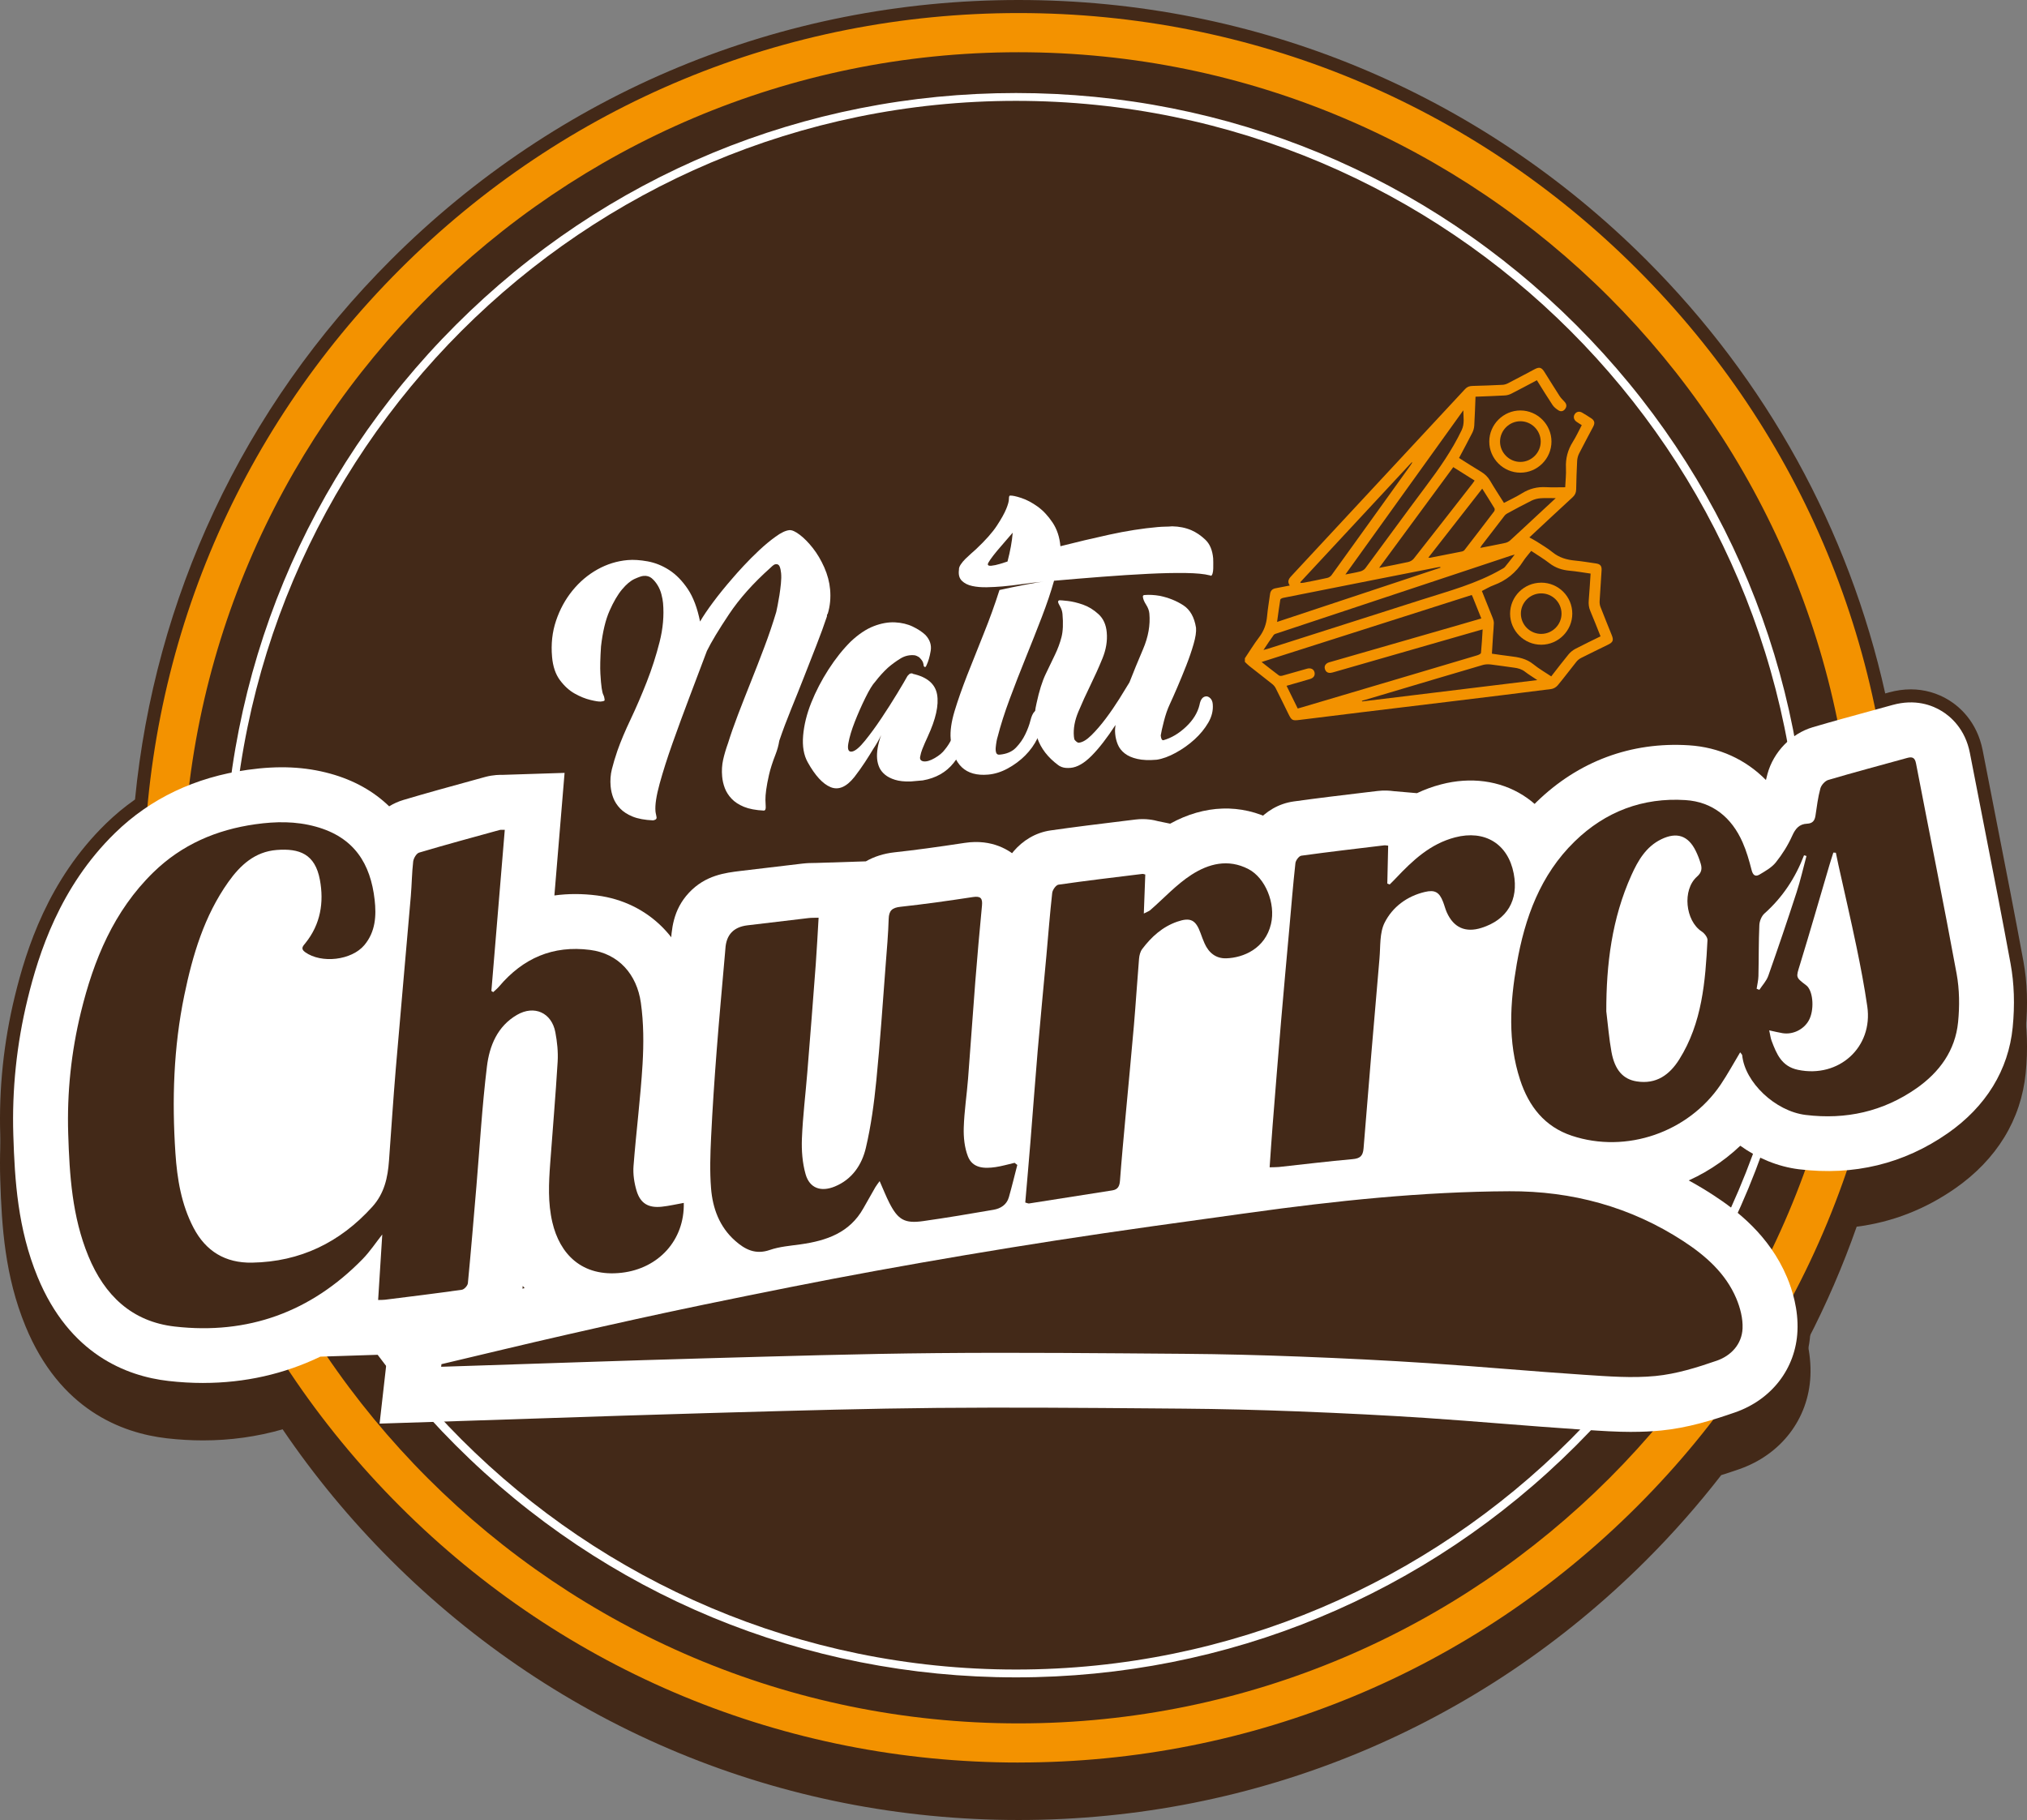
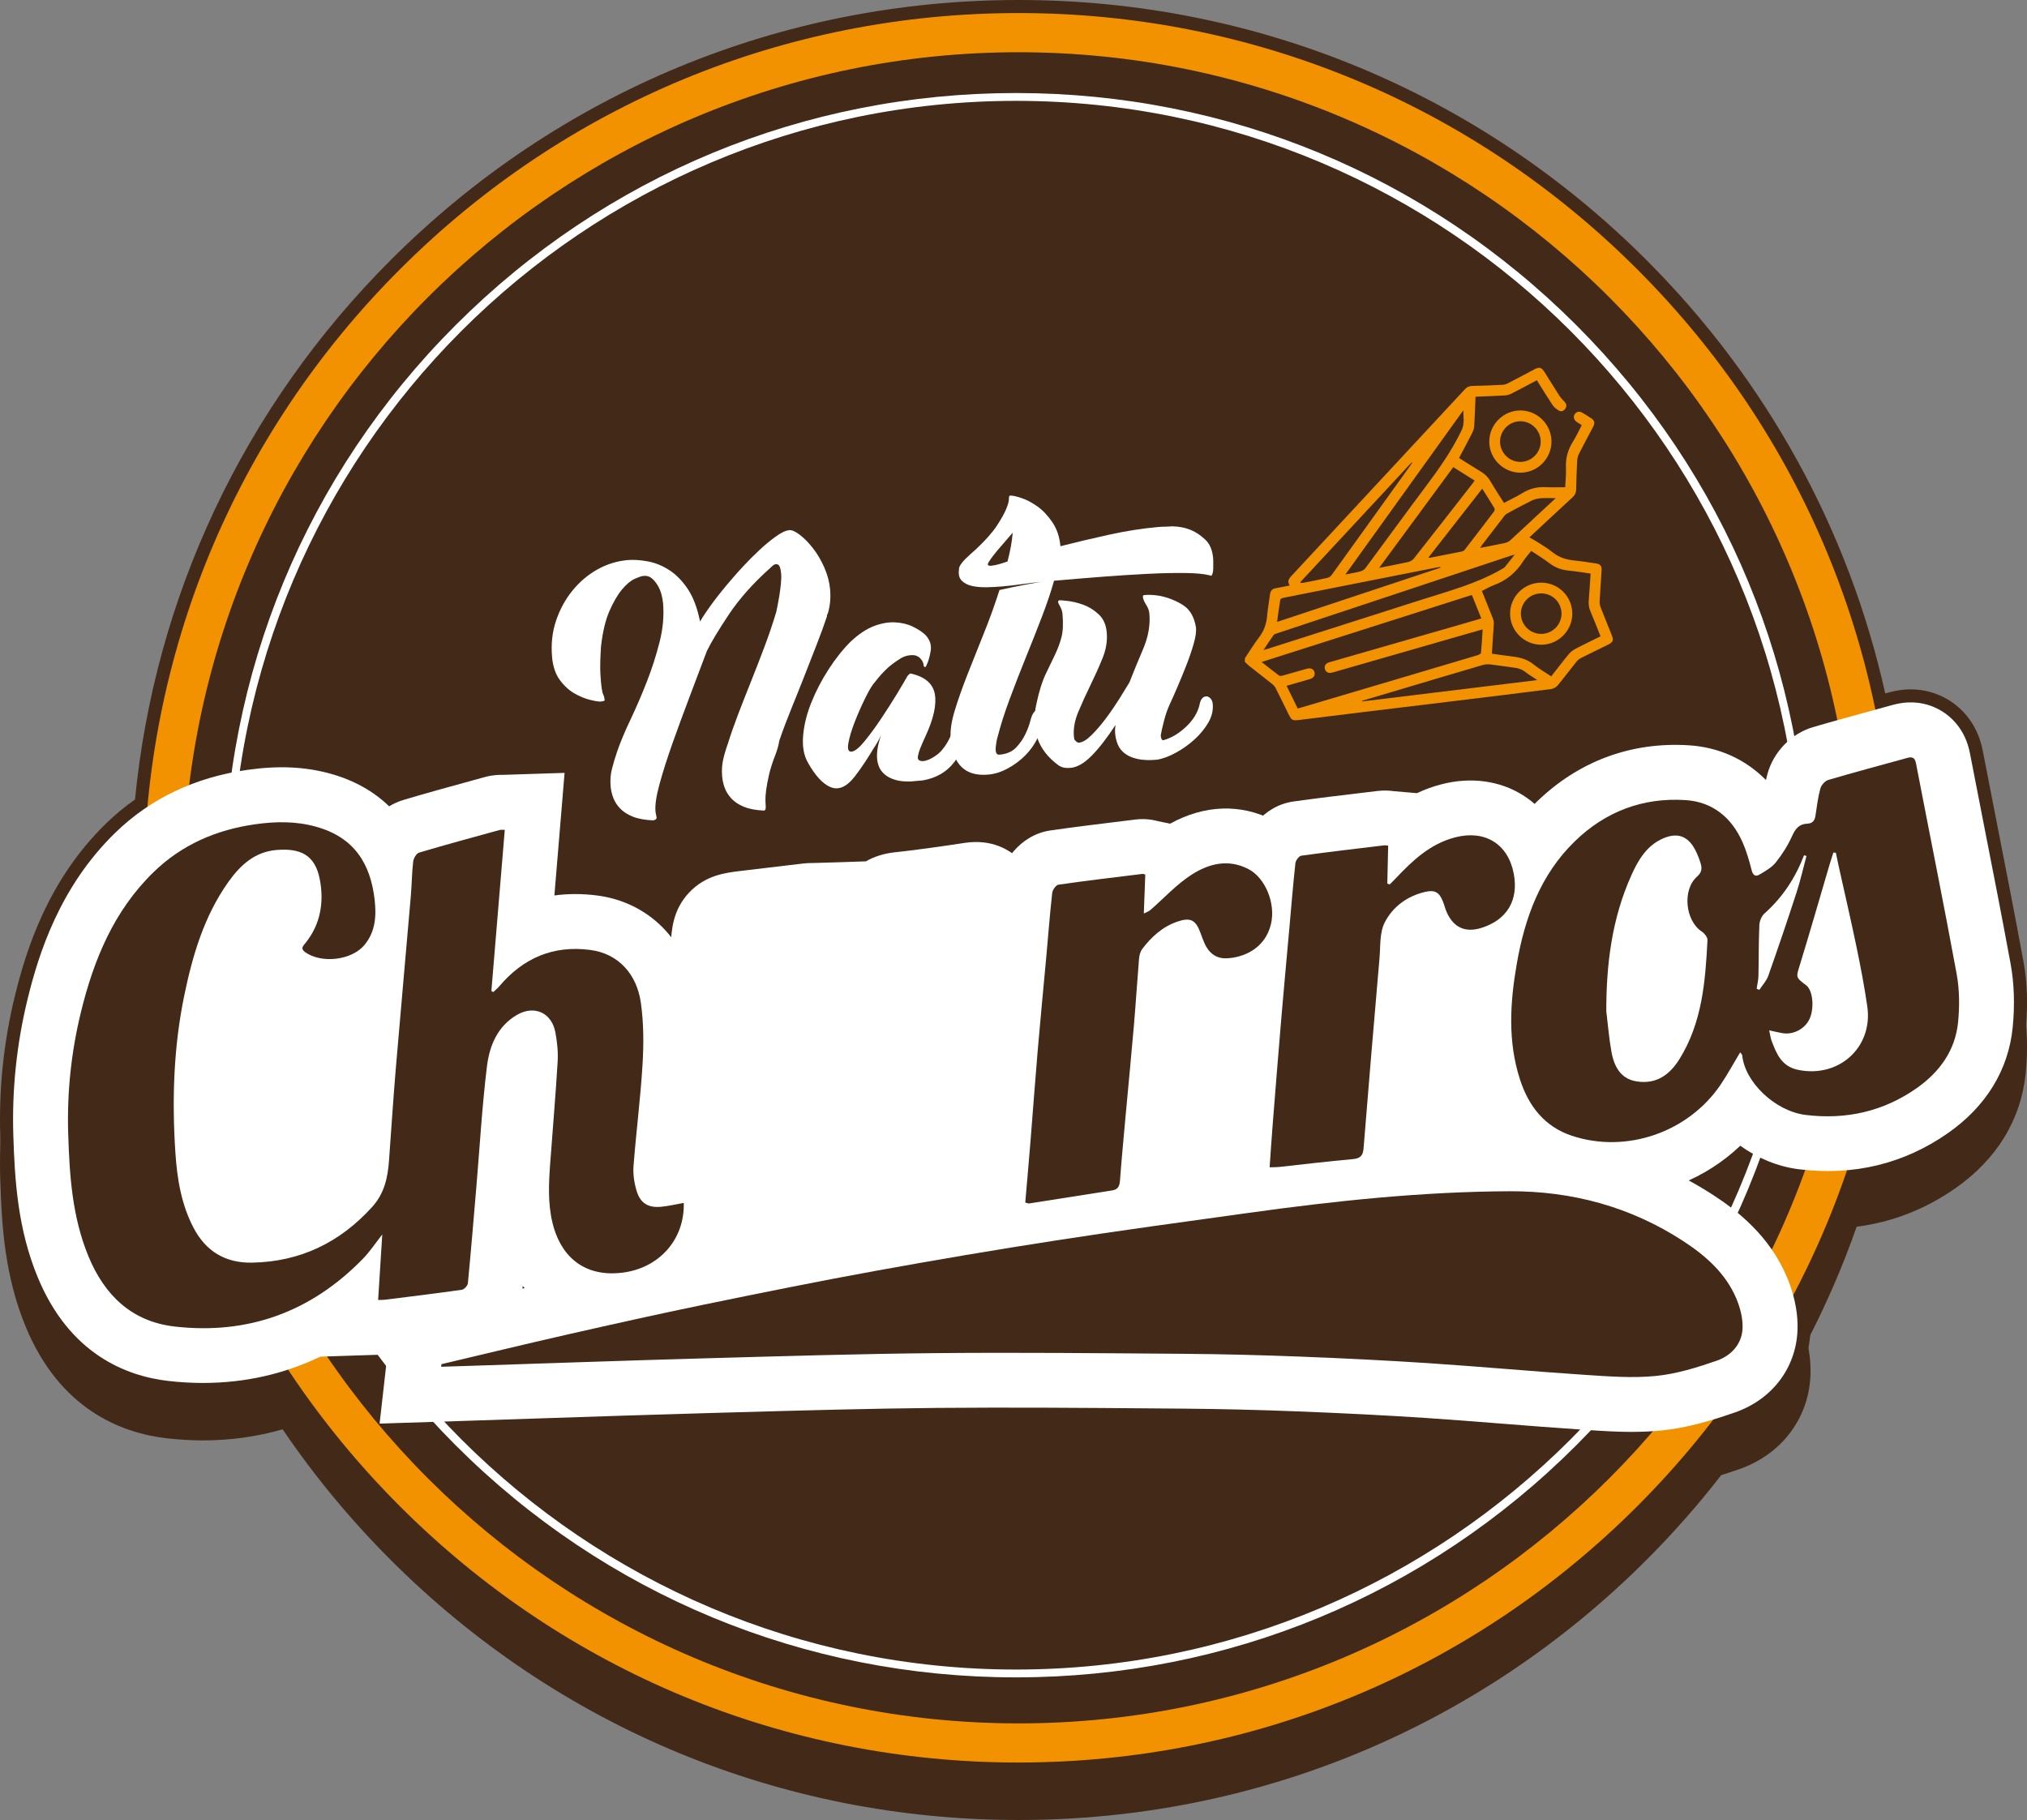
<svg xmlns="http://www.w3.org/2000/svg" viewBox="0 0 776.05 696.89" id="Camada_2">
  <rect x="0" y="0" width="776.05" height="696.89" fill="#808080" stroke="none" />
  <defs>
    <style>
      .cls-1 {
        fill: #432918;
      }

      .cls-2 {
        fill: #fff;
      }

      .cls-3 {
        fill: #606060;
      }

      .cls-4 {
        fill: #f39200;
      }
    </style>
  </defs>
  <g data-name="Camada_1" id="Camada_1-2">
    <g>
      <path d="M389.97,677.39c-90.13,0-174.88-35.1-238.61-98.84-15.67-15.67-29.83-32.88-42.1-51.18-10.06,3.1-20.65,4.67-31.5,4.67-4.45,0-9.02-.26-13.57-.79-16.79-1.93-39.47-10.67-52.1-41.37-7.74-18.8-8.93-37.54-9.48-55.13-.56-17.7,1.3-35.45,5.52-52.77,4.32-17.74,12.57-43.77,34.18-64.84,3.61-3.52,7.57-6.76,11.77-9.63,3.66-38.63,13.8-75.9,30.15-110.77,16.57-35.34,39.16-67.45,67.14-95.42C215.09,37.6,299.83,2.5,389.97,2.5s174.88,35.1,238.61,98.84c46.23,46.23,77.77,104.03,91.31,167.3,1.33-.36,2.66-.73,4-1.1,2.59-.71,5.17-1.08,7.67-1.08,4.72,0,9.33,1.31,13.32,3.79,3.55,2.21,9.8,7.43,11.76,17.63,1.83,9.5,3.69,18.99,5.55,28.49l.08.39c3.33,16.96,6.77,34.49,9.95,51.84,1.42,7.76,1.71,16.18.83,25.03-1.68,17.05-10.64,31.7-25.91,42.35-11.62,8.1-24.45,12.96-38.17,14.44-5.44,15.75-12.1,31.18-19.81,45.9,1.16,4.62,1.65,9.14,1.46,13.45-.7,15.4-10.53,28.22-25.64,33.46-2.67.93-5.13,1.74-7.5,2.47-8.93,11.56-18.65,22.62-28.9,32.87-63.74,63.73-148.48,98.84-238.61,98.84Z" class="cls-1" />
      <path d="M389.97,5c89.47,0,173.58,34.84,236.84,98.1,46.87,46.87,78.12,105.19,91.18,168.65,2.19-.6,4.38-1.2,6.56-1.8,2.52-.7,4.86-.99,7.01-.99,5.19,0,9.24,1.7,12,3.41,3.21,1.99,8.85,6.71,10.63,15.98,1.85,9.63,3.74,19.26,5.63,28.89,3.33,16.95,6.76,34.47,9.95,51.81,1.38,7.53,1.65,15.72.8,24.33-1.61,16.3-10.2,30.32-24.85,40.54-11.77,8.21-24.69,12.93-38.58,14.16-5.61,16.49-12.5,32.51-20.63,47.92,1.08,4,1.85,8.69,1.62,13.64-.65,14.35-9.83,26.31-23.96,31.21-2.65.92-5.38,1.82-8.18,2.67-8.92,11.61-18.65,22.73-29.17,33.26-63.26,63.26-147.38,98.1-236.84,98.1s-173.58-34.84-236.84-98.1c-16.17-16.18-30.48-33.72-42.83-52.36-10.33,3.39-21.22,5.12-32.54,5.12-4.37,0-8.8-.26-13.29-.77-16.13-1.85-37.9-10.26-50.08-39.83-7.58-18.42-8.75-36.9-9.29-54.26-.55-17.47,1.28-35,5.45-52.09,4.25-17.44,12.35-43.02,33.49-63.64,3.85-3.75,8-7.08,12.41-10.01,7.09-77.76,40.78-149.94,96.68-205.83C216.39,39.84,300.5,5,389.97,5M389.97,0c-90.8,0-176.17,35.36-240.38,99.57-28.18,28.18-50.93,60.52-67.63,96.13-16.31,34.78-26.49,71.93-30.27,110.43-3.97,2.79-7.71,5.89-11.14,9.24-22.07,21.52-30.46,48-34.86,66.04C1.41,398.94-.47,416.92.1,434.84c.56,17.81,1.77,36.81,9.67,56,13.1,31.83,36.67,40.9,54.13,42.9,4.65.53,9.31.8,13.86.8,10.46,0,20.69-1.43,30.45-4.24,12.12,17.86,26.03,34.68,41.38,50.02,64.21,64.21,149.58,99.57,240.38,99.57s176.17-35.36,240.38-99.57c10.14-10.14,19.77-21.06,28.63-32.48,2.16-.68,4.41-1.42,6.83-2.26,16.1-5.59,26.57-19.27,27.32-35.71.19-4.26-.24-8.71-1.3-13.24,7.35-14.12,13.73-28.87,19.01-43.92,13.55-1.72,26.23-6.65,37.75-14.69,15.88-11.08,25.21-26.35,26.96-44.15.89-9.08.6-17.73-.86-25.72-3.19-17.37-6.63-34.91-9.96-51.87l-.07-.35c-1.83-9.35-3.73-19.01-5.56-28.52-2.14-11.14-9-16.86-12.9-19.28-4.39-2.73-9.45-4.17-14.64-4.17-2.73,0-5.53.39-8.34,1.17-.48.13-.97.27-1.45.4-13.95-62.73-45.48-120.02-91.42-165.96C566.14,35.36,480.77,0,389.97,0h0Z" class="cls-1" />
    </g>
    <g>
      <path d="M389.97,694.39c-90.13,0-174.88-35.1-238.61-98.84-15.67-15.67-29.83-32.88-42.1-51.18-10.06,3.1-20.65,4.67-31.5,4.67-4.45,0-9.02-.26-13.57-.79-16.79-1.93-39.47-10.67-52.1-41.37-7.74-18.8-8.93-37.54-9.48-55.13-.56-17.7,1.3-35.45,5.52-52.77,4.32-17.74,12.57-43.77,34.18-64.84,3.61-3.52,7.57-6.76,11.77-9.63,3.66-38.63,13.8-75.9,30.15-110.77,16.57-35.34,39.16-67.45,67.14-95.42,63.74-63.73,148.48-98.84,238.61-98.84s174.88,35.1,238.61,98.84c46.23,46.23,77.77,104.03,91.31,167.3,1.33-.36,2.66-.73,4-1.1,2.59-.71,5.17-1.08,7.67-1.08,4.72,0,9.33,1.31,13.32,3.79,3.55,2.21,9.8,7.43,11.76,17.63,1.83,9.5,3.69,18.99,5.55,28.49l.08.39c3.33,16.96,6.77,34.49,9.95,51.84,1.42,7.76,1.71,16.18.83,25.03-1.68,17.05-10.64,31.7-25.91,42.35-11.62,8.1-24.45,12.96-38.17,14.44-5.44,15.75-12.1,31.18-19.81,45.9,1.16,4.62,1.65,9.14,1.46,13.45-.7,15.4-10.53,28.22-25.64,33.46-2.67.93-5.13,1.74-7.5,2.47-8.93,11.56-18.65,22.62-28.9,32.87-63.74,63.73-148.48,98.84-238.61,98.84Z" class="cls-1" />
      <path d="M389.97,22c89.47,0,173.58,34.84,236.84,98.1,46.87,46.87,78.12,105.19,91.18,168.65,2.19-.6,4.38-1.2,6.56-1.8,2.52-.7,4.86-.99,7.01-.99,5.19,0,9.24,1.7,12,3.41,3.21,1.99,8.85,6.71,10.63,15.98,1.85,9.63,3.74,19.26,5.63,28.89,3.33,16.95,6.76,34.47,9.95,51.81,1.38,7.53,1.65,15.72.8,24.33-1.61,16.3-10.2,30.32-24.85,40.54-11.77,8.21-24.69,12.93-38.58,14.16-5.61,16.49-12.5,32.51-20.63,47.92,1.08,4,1.85,8.69,1.62,13.64-.65,14.35-9.83,26.31-23.96,31.21-2.65.92-5.38,1.82-8.18,2.67-8.92,11.61-18.65,22.73-29.17,33.26-63.26,63.26-147.38,98.1-236.84,98.1s-173.58-34.84-236.84-98.1c-16.17-16.18-30.48-33.72-42.83-52.36-10.33,3.39-21.22,5.12-32.54,5.12-4.37,0-8.8-.26-13.29-.77-16.13-1.85-37.9-10.26-50.08-39.83-7.58-18.42-8.75-36.9-9.29-54.26-.55-17.47,1.28-35,5.45-52.09,4.25-17.44,12.35-43.02,33.49-63.64,3.85-3.75,8-7.08,12.41-10.01,7.09-77.76,40.78-149.94,96.68-205.83,63.26-63.26,147.38-98.1,236.84-98.1M389.97,17c-90.8,0-176.17,35.36-240.38,99.57-28.18,28.18-50.93,60.52-67.63,96.13-16.31,34.78-26.49,71.93-30.27,110.43-3.97,2.79-7.71,5.89-11.14,9.24-22.07,21.52-30.46,48-34.86,66.04C1.41,415.94-.47,433.92.1,451.84c.56,17.81,1.77,36.81,9.67,56,13.1,31.83,36.67,40.9,54.13,42.9,4.65.53,9.31.8,13.86.8,10.46,0,20.69-1.43,30.45-4.24,12.12,17.86,26.03,34.68,41.38,50.02,64.21,64.21,149.58,99.57,240.38,99.57s176.17-35.36,240.38-99.57c10.14-10.14,19.77-21.06,28.63-32.48,2.16-.68,4.41-1.42,6.83-2.26,16.1-5.59,26.57-19.27,27.32-35.71.19-4.26-.24-8.71-1.3-13.24,7.35-14.12,13.73-28.87,19.01-43.92,13.55-1.72,26.23-6.65,37.75-14.69,15.88-11.08,25.21-26.35,26.96-44.15.89-9.08.6-17.73-.86-25.72-3.19-17.37-6.63-34.91-9.96-51.87l-.07-.35c-1.83-9.35-3.73-19.01-5.56-28.52-2.14-11.14-9-16.86-12.9-19.28-4.39-2.73-9.45-4.17-14.64-4.17-2.73,0-5.53.39-8.34,1.17-.48.13-.97.27-1.45.4-13.95-62.73-45.48-120.02-91.42-165.96-64.21-64.21-149.58-99.57-240.38-99.57h0Z" class="cls-1" />
    </g>
    <g>
      <g>
        <circle r="327.45" cy="339.95" cx="389.97" class="cls-1" />
        <path d="M389.97,674.89c-89.47,0-173.58-34.84-236.84-98.1-63.26-63.26-98.1-147.38-98.1-236.84s34.84-173.58,98.1-236.84C216.39,39.84,300.5,5,389.97,5s173.58,34.84,236.84,98.1c63.26,63.26,98.1,147.38,98.1,236.84s-34.84,173.58-98.1,236.84c-63.26,63.26-147.38,98.1-236.84,98.1ZM389.97,20c-176.42,0-319.95,143.53-319.95,319.95s143.53,319.95,319.95,319.95,319.95-143.53,319.95-319.95S566.39,20,389.97,20Z" class="cls-4" />
      </g>
      <path d="M388.97,642.28c-81.02,0-157.2-31.55-214.49-88.84-57.29-57.29-88.84-133.47-88.84-214.49s31.55-157.2,88.84-214.49c57.29-57.29,133.47-88.84,214.49-88.84s157.2,31.55,214.49,88.84c57.29,57.29,88.84,133.47,88.84,214.49s-31.55,157.2-88.84,214.49c-57.29,57.29-133.47,88.84-214.49,88.84ZM388.97,38.62c-165.6,0-300.33,134.73-300.33,300.33s134.73,300.33,300.33,300.33,300.33-134.73,300.33-300.33S554.57,38.62,388.97,38.62Z" class="cls-2" />
      <g>
        <ellipse transform="translate(-325.61 376.12) rotate(-69.88)" ry="17.48" rx="49.98" cy="421.07" cx="106.35" class="cls-2" />
        <path d="M91.5,489.41c-3.83,0-7.09-.79-9.56-1.69-7.77-2.84-20.73-11.57-20.35-38.02.18-12.3,3.24-27.17,8.62-41.86s12.65-28.02,20.45-37.53c16.79-20.45,32.33-18.73,40.09-15.88,7.77,2.84,20.74,11.57,20.35,38.02-.18,12.3-3.24,27.17-8.62,41.86h0c-5.38,14.69-12.65,28.02-20.45,37.53-11.45,13.94-22.32,17.58-30.54,17.58Z" class="cls-2" />
      </g>
      <g>
        <ellipse transform="translate(-30.86 775.88) rotate(-69.88)" ry="17.48" rx="49.98" cy="410.03" cx="539.79" class="cls-2" />
        <path d="M524.94,478.37c-3.83,0-7.09-.79-9.56-1.7-7.76-2.84-20.73-11.56-20.35-38.02.18-12.3,3.24-27.17,8.62-41.86,5.38-14.69,12.65-28.02,20.45-37.53,16.79-20.45,32.33-18.73,40.09-15.88,7.76,2.84,20.73,11.56,20.35,38.02-.18,12.3-3.24,27.17-8.62,41.86s-12.65,28.02-20.45,37.53c-11.45,13.94-22.32,17.58-30.54,17.58Z" class="cls-2" />
      </g>
      <g>
        <ellipse transform="translate(-89.38 695.45) rotate(-69.88)" ry="17.48" rx="49.98" cy="411.68" cx="452.98" class="cls-2" />
        <path d="M438.13,480.02c-3.83,0-7.09-.79-9.56-1.69-7.77-2.84-20.73-11.57-20.35-38.02.18-12.3,3.24-27.17,8.62-41.86,5.38-14.69,12.65-28.02,20.45-37.53,16.79-20.45,32.32-18.73,40.09-15.88,7.77,2.84,20.73,11.57,20.35,38.02-.18,12.3-3.24,27.17-8.62,41.86h0c-5.38,14.69-12.65,28.02-20.45,37.53-11.45,13.94-22.32,17.58-30.54,17.58Z" class="cls-2" />
      </g>
      <g>
        <g>
          <path d="M193.26,317.7c-1.73,20.81-3.43,41.27-5.13,61.74.23.15.47.3.7.45.77-.73,1.61-1.39,2.29-2.2,9.13-10.77,20.53-15.8,34.8-13.96,10.96,1.41,17.91,9.39,19.44,20.25,1.09,7.71,1.11,15.67.65,23.47-.78,13.03-2.46,26-3.46,39.02-.24,3.12.26,6.45,1.16,9.46,1.46,4.89,4.54,6.67,9.66,6.13,2.82-.3,5.61-.96,8.42-1.46.33,14.29-9.68,25.13-23.78,26.75-15.3,1.76-23.73-7.28-26.54-19.33-1.75-7.51-1.38-14.96-.83-22.47.95-13.02,2.08-26.03,2.86-39.06.22-3.72-.19-7.56-.88-11.23-1.41-7.5-8.08-10.49-14.68-6.66-7.52,4.36-10.55,11.88-11.51,19.72-1.87,15.26-2.74,30.64-4.04,45.97-1.05,12.36-2.07,24.72-3.26,37.06-.09.93-1.39,2.37-2.28,2.5-9.78,1.4-19.59,2.59-29.4,3.82-.84.11-1.7.07-2.68.1.54-8.58,1.06-16.81,1.58-25.08-2.47,3.13-4.73,6.57-7.56,9.46-19.75,20.2-43.86,29-71.91,25.79-16.41-1.88-26.87-11.94-33.05-26.96-6.21-15.09-7.22-30.94-7.72-46.92-.49-15.71,1.15-31.23,4.86-46.46,4.89-20.05,12.58-38.78,27.75-53.58,10.88-10.61,24.12-16.31,39.07-18.41,7.77-1.09,15.42-1.21,23.12.92,14.76,4.07,20.96,14.24,22.52,28,.7,6.17.32,12.25-3.91,17.33-4.91,5.88-16.48,7.18-22.7,2.73-1.89-1.35-.8-2.35.14-3.51,5.76-7.17,7.12-15.56,5.51-24.19-1.84-9.91-7.84-12.1-16.52-11.43-8.36.65-13.96,5.82-18.52,12.24-9.25,13.03-13.67,27.96-16.86,43.35-4.15,20.01-4.76,40.24-3.41,60.53.66,9.85,2.25,19.58,6.92,28.53,4.73,9.05,12.23,13.55,22.4,13.37,18.48-.33,33.67-7.71,46.03-21.36,4.65-5.14,5.95-11.21,6.42-17.71.86-11.7,1.61-23.41,2.59-35.11,1.86-22.06,3.87-44.1,5.76-66.16.38-4.41.4-8.86.91-13.26.15-1.24,1.24-3.1,2.28-3.41,10.21-3.04,20.51-5.82,30.78-8.65.5-.14,1.06-.05,2.02-.08Z" class="cls-2" />
          <path d="M169.02,522.35c16.1-3.8,32.17-7.71,48.3-11.37,17.43-3.96,34.88-7.86,52.39-11.47,21.75-4.48,43.53-8.88,65.37-12.86,23.05-4.2,46.15-8.1,69.31-11.69,24.58-3.8,49.23-7.16,73.87-10.57,33.05-4.58,66.22-8.1,99.62-8.25,23.98-.11,46.44,5.96,66.6,19.11,8.49,5.54,16.21,12.3,20.28,21.96,1.5,3.56,2.56,7.68,2.39,11.48-.28,6.07-4.44,10.44-9.87,12.33-7.59,2.63-15.49,5.08-23.43,5.86-8.99.88-18.19.14-27.26-.45-19.82-1.31-39.6-3.13-59.42-4.44-16.51-1.09-33.04-1.9-49.57-2.54-14.77-.57-29.55-.95-44.33-1.06-31.57-.24-63.15-.56-94.71-.27-29.58.27-59.15,1.18-88.72,2-30.46.85-60.9,1.94-91.36,2.92-3.19.1-6.38.2-9.58.31.04-.33.08-.66.11-1Z" class="cls-3" />
          <path d="M666.24,402.93c-2.59,4.32-4.85,8.48-7.48,12.38-12.34,18.25-36.1,26.52-56.99,19.57-10.35-3.44-16.45-11.21-19.78-21.38-4.81-14.68-3.86-29.6-1.29-44.39,3.06-17.57,8.99-34.09,22.21-46.95,11.75-11.44,26.07-16.84,42.38-15.8,10.39.66,17.68,6.68,21.86,16.14,1.51,3.41,2.54,7.06,3.47,10.68.49,1.91,1.42,2.64,2.98,1.72,2.25-1.34,4.71-2.71,6.29-4.69,2.47-3.09,4.64-6.54,6.25-10.14,1.23-2.75,2.69-4.54,5.71-4.67,2.08-.09,2.92-1.14,3.21-3.05.53-3.5.95-7.04,1.88-10.44.36-1.3,1.78-2.9,3.05-3.27,10.01-2.95,20.1-5.63,30.16-8.41,1.95-.54,2.98-.2,3.42,2.13,5.16,26.85,10.61,53.64,15.54,80.52,1.1,6.01,1.16,12.38.56,18.48-1.07,10.89-7.12,19.2-15.96,25.38-12.75,8.9-27.01,12.06-42.4,10.18-11.62-1.42-23.27-12.47-24.3-22.86-.03-.27-.35-.52-.77-1.1ZM614.99,387.32c.64,5.16,1.04,10.36,1.97,15.47,1.27,6.97,4.49,10.46,9.61,11.28,7.55,1.21,12.64-2.51,16.36-8.44,8.75-13.97,9.98-29.79,10.79-45.65.06-1.08-1.17-2.62-2.22-3.31-6.27-4.11-7.49-15.95-1.8-20.99,1.78-1.57,2-3.05,1.44-4.93-.5-1.69-1.14-3.36-1.92-4.94-2.88-5.85-7.22-7.33-13.15-4.47-5.89,2.85-8.95,8.17-11.47,13.76-7.49,16.6-9.66,34.2-9.62,52.23ZM677.35,394.54c.42,1.86.53,2.96.91,3.96,1.9,5.02,3.8,9.83,10.12,11.15,15.6,3.26,28.8-8.62,26.52-24.31-1.11-7.64-2.56-15.23-4.13-22.79-2.18-10.49-4.61-20.93-6.93-31.39-.34-1.54-.65-3.09-.97-4.64-.32-.02-.64-.04-.96-.06-.51,1.63-1.05,3.24-1.53,4.88-3.75,12.7-7.39,25.43-11.28,38.09-1.47,4.8-1.73,4.72,2.32,7.78.18.13.35.27.5.43,2.35,2.47,2.68,9.23.64,13-1.91,3.53-6.1,5.62-10.1,4.97-1.49-.24-2.96-.62-5.11-1.08ZM691.62,327.77l-.93-.28c-3.3,8.63-8.21,16.11-15.14,22.28-1.12.99-1.9,2.91-1.97,4.44-.29,6.5-.2,13.02-.35,19.53-.04,1.63-.45,3.24-.69,4.86.35.14.69.28,1.04.42,1.16-1.77,2.72-3.4,3.41-5.34,3.75-10.62,7.36-21.28,10.84-31.99,1.49-4.57,2.54-9.28,3.79-13.92Z" class="cls-2" />
          <path d="M389.48,446.07c-1.07,4.12-2.06,8.26-3.23,12.36-.82,2.88-3.14,4.33-5.88,4.8-8.97,1.55-17.95,3.07-26.96,4.34-7.04,1-9.61-.5-12.91-6.96-1.3-2.55-2.34-5.24-3.72-8.35-.62.87-1.19,1.56-1.64,2.32-1.55,2.68-3.08,5.38-4.59,8.08-5.25,9.39-14.15,12.42-24.04,13.81-3.96.56-8.05.86-11.78,2.15-5.5,1.91-9.52-.18-13.32-3.56-5.99-5.33-8.57-12.41-9.18-20.07-.52-6.47-.29-13.03.02-19.53.53-11.05,1.28-22.1,2.13-33.13.96-12.47,2.12-24.92,3.2-37.37.05-.55.11-1.1.14-1.66q.46-8.01,8.42-8.98c7.83-.95,15.66-1.88,23.49-2.79,1.07-.12,2.17-.08,3.78-.13-.37,6.12-.65,11.92-1.08,17.72-1.03,13.79-2.11,27.58-3.23,41.36-.68,8.49-1.74,16.97-2.08,25.47-.18,4.55.17,9.32,1.41,13.67,1.54,5.38,5.87,6.88,11.17,4.71,6.64-2.72,10.37-8.31,11.89-14.76,2-8.46,3.16-17.17,4.02-25.83,1.47-14.74,2.44-29.54,3.58-44.32.45-5.85.97-11.7,1.15-17.56.1-3.2,1.33-4.29,4.51-4.64,9.27-1.01,18.52-2.32,27.74-3.73,2.98-.45,3.74.48,3.47,3.28-.93,9.69-1.79,19.39-2.56,29.1-.98,12.36-1.79,24.73-2.76,37.08-.49,6.29-1.47,12.55-1.66,18.85-.11,3.66.28,7.6,1.59,10.97,1.79,4.61,6.28,4.75,10.55,4.13,2.47-.36,4.88-1.08,7.32-1.64.35.27.69.54,1.04.81Z" class="cls-2" />
          <path d="M392.53,460.45c.68-7.9,1.37-15.6,1.99-23.31.94-11.58,1.77-23.17,2.76-34.75,1.04-12.13,2.22-24.24,3.33-36.36.73-8.05,1.34-16.1,2.24-24.13.13-1.16,1.43-3.01,2.39-3.15,10.67-1.53,21.37-2.8,32.07-4.11.4-.05.82.15,1.17.22-.18,4.86-.36,9.57-.56,14.94,1.25-.65,1.95-.86,2.45-1.29,5.24-4.55,10.01-9.82,15.79-13.55,6.54-4.22,14.01-6.22,21.79-2.19,6.48,3.36,10.51,13.12,8.66,21.02-2.22,9.47-10.61,12.96-17.14,13.16-3.96.12-6.67-2.12-8.27-5.66-.59-1.31-1.08-2.67-1.57-4.02-1.83-5.06-3.87-6.09-8.87-4.37-5.68,1.95-9.92,5.81-13.45,10.48-.75.99-1.11,2.44-1.22,3.72-.71,8.49-1.23,17-1.96,25.49-1,11.68-2.16,23.35-3.22,35.03-.74,8.16-1.51,16.31-2.12,24.48-.16,2.06-.77,3.37-2.93,3.71-10.63,1.66-21.27,3.35-31.9,5.01-.29.05-.62-.15-1.42-.36Z" class="cls-2" />
-           <path d="M531.47,323.82c-.12,5.14-.22,9.82-.33,14.5.3.12.6.23.91.35.79-.8,1.6-1.57,2.36-2.39,6.44-6.81,13.14-13.15,22.66-15.64,11.35-2.97,20.28,2.42,22.47,13.86,1.94,10.16-2.53,17.7-12.35,20.79-6.12,1.93-10.66-.08-13.28-5.95-.58-1.31-.91-2.72-1.44-4.06-1.42-3.66-3.11-4.65-6.94-3.75-6.87,1.62-12.39,5.77-15.41,11.75-1.97,3.89-1.57,9.05-1.97,13.66-2.1,24.25-4.16,48.51-6.1,72.77-.24,2.95-1.35,3.89-4.25,4.14-9.4.83-18.77,1.99-28.15,3-.97.1-1.95.07-3.56.12.39-5.59.73-10.93,1.16-16.28,1.05-13.24,2.1-26.47,3.22-39.7,1-11.79,2.09-23.58,3.15-35.37.75-8.38,1.42-16.76,2.34-25.12.12-1.06,1.36-2.72,2.26-2.85,10.55-1.46,21.14-2.69,31.72-3.96.51-.06,1.05.08,1.54.12Z" class="cls-2" />
        </g>
        <g>
          <path d="M77.76,529.55c-4.37,0-8.8-.26-13.29-.77-16.13-1.85-37.9-10.26-50.08-39.83-7.58-18.41-8.75-36.9-9.29-54.26-.55-17.47,1.28-35,5.45-52.1,4.25-17.44,12.35-43.02,33.49-63.64,13.54-13.21,30.64-21.34,50.81-24.18,11.88-1.67,21.93-1.2,31.62,1.47,8.98,2.48,16.55,6.72,22.52,12.51,1.65-1.02,3.48-1.85,5.48-2.45,8.78-2.62,17.66-5.05,26.24-7.41l4.97-1.37c3.2-.88,5.87-.84,7-.83h.06s23.41-.75,23.41-.75l-3.9,46.94c5.25-.72,10.73-.72,16.37.01,19.9,2.57,34.64,17.54,37.55,38.14,1.17,8.27,1.43,17.31.81,27.66-.47,7.86-1.24,15.63-1.99,23.15-.24,2.37-.47,4.68-.68,6.97l17.92-3.19.57,24.49c.58,24.98-17.25,45.21-42.38,48.1-16.71,1.92-31.09-4.03-40.29-15.83-.03.33-.06.65-.09.98-1.03,10.62-9.72,19.76-20.21,21.26-8.53,1.22-17.13,2.29-25.45,3.33l-4.3.54c-1.78.22-3.23.24-4.19.24-.14,0-.28,0-.43,0l-22.82.74c-13.86,6.67-28.93,10.07-44.86,10.07ZM95.44,368.51c-1.87,5.66-3.22,11.39-4.33,16.75-3.4,16.38-4.38,34.33-3.02,54.87.6,9.05,2.02,15.28,4.59,20.21,1.11,2.13,1.32,2.12,3.41,2.09,12.3-.22,22.1-4.81,30.84-14.46.47-.52.84-2.35,1.04-5.15.28-3.77.54-7.54.81-11.31.55-7.85,1.12-15.97,1.8-24.02.55-6.55,1.12-13.15,1.69-19.72-9.64,1.42-19.81-.51-27.69-6.14-4.64-3.32-7.82-7.91-9.15-13.12ZM101.74,340.39h0ZM196.83,338.02h-.04s.02,0,.04,0Z" class="cls-2" />
          <path d="M624.83,548.29c-6.03,0-11.88-.39-17.6-.78l-2.01-.13c-10.06-.66-20.2-1.47-30.01-2.24-9.66-.76-19.65-1.55-29.41-2.2-15.04-.99-31.07-1.81-49-2.51-15.15-.59-29.84-.94-43.67-1.05l-10.94-.09c-27.37-.22-55.68-.44-83.42-.19-25.99.24-52.51.99-78.15,1.71l-10.18.29c-21.11.59-42.6,1.31-63.38,2-9.29.31-18.59.62-27.88.92l-33.85,1.09,4.51-39.81,14.38-3.39c4.91-1.16,9.81-2.33,14.72-3.5,11.04-2.63,22.45-5.35,33.76-7.92,16.85-3.83,34.91-7.88,52.81-11.56,20.8-4.28,43.17-8.82,65.85-12.95,23.49-4.28,46.99-8.24,69.86-11.78,21.82-3.38,43.97-6.44,65.39-9.4l8.81-1.22c27.76-3.84,64.48-8.28,102.41-8.45,28.8-.09,55.06,7.45,78.17,22.52,8.84,5.77,21.38,15.3,28.16,31.4,2.04,4.84,4.39,12.34,4.01,20.58-.65,14.35-9.83,26.31-23.96,31.21-8.66,3-18.08,5.92-28.27,6.92-3.76.37-7.45.51-11.07.51ZM399.26,497.02c14.55.05,29.03.16,43.26.28l10.92.09c14.27.11,29.4.47,44.98,1.08,18.31.71,34.71,1.55,50.13,2.57,10.04.66,20.16,1.46,29.96,2.24,9.68.77,19.68,1.56,29.46,2.2l2.06.14c7.81.52,15.18,1.02,21.77.37,3.94-.39,8.22-1.46,12.49-2.78-2.08-3.41-5.66-6.69-11.29-10.36-16.1-10.51-34.63-15.79-55.03-15.7-35.45.16-70.37,4.39-96.83,8.05l-8.82,1.22c-21.26,2.94-43.24,5.98-64.72,9.3-2.78.43-5.56.87-8.35,1.31Z" class="cls-2" />
          <path d="M617.19,458.37c-7.37,0-14.81-1.16-22.06-3.57-11.12-3.7-25.88-12.74-33.1-34.77-6.66-20.34-4.58-39.82-2.02-54.53,4.41-25.37,13.39-43.93,28.25-58.4,16.03-15.61,36.21-23.13,58.36-21.72,11.54.73,21.71,5.41,29.48,13.3.18-.77.37-1.55.59-2.35,2.3-8.43,9.12-15.45,17.36-17.88,7.54-2.22,15.15-4.3,22.5-6.31,2.67-.73,5.34-1.46,8-2.2,8.64-2.39,15.1,0,19.01,2.43,3.2,1.99,8.85,6.71,10.63,15.98,1.85,9.63,3.74,19.25,5.63,28.88,3.33,16.95,6.77,34.48,9.95,51.82,1.38,7.53,1.65,15.72.8,24.33-1.61,16.3-10.2,30.32-24.85,40.54-16.81,11.73-35.98,16.37-56.97,13.8-8.09-.99-15.84-4.25-22.47-9.01-13.29,12.64-30.98,19.65-49.1,19.65ZM624.7,395.09h0,0Z" class="cls-2" />
          <path d="M290.65,500.36c-6.93,0-14.99-2.32-23.19-9.61-9.47-8.42-15.06-20.21-16.16-34.09-.63-7.87-.34-15.59-.02-22.2.48-9.99,1.17-20.71,2.17-33.73.68-8.82,1.47-17.72,2.23-26.32.33-3.75.66-7.5.99-11.25l.05-.59c.01-.16.03-.33.04-.49.35-6.05.78-13.59,7.04-20.27,6.28-6.69,13.79-7.6,19.82-8.33,7.86-.95,15.72-1.89,23.58-2.8,1.77-.21,3.25-.23,4.43-.24.33,0,.7,0,1.1-.02l18.77-.6c3.17-1.82,6.87-3.01,10.98-3.46,7.74-.84,16.02-1.96,26.85-3.61,10.71-1.63,17.45,2.99,20.52,5.89,3.06,2.9,8.05,9.37,7.02,20.14-.99,10.35-1.82,19.76-2.53,28.75-.49,6.24-.94,12.48-1.4,18.72-.44,6.12-.89,12.24-1.37,18.36-.21,2.7-.49,5.28-.76,7.78-.03.27-.06.54-.09.81l2.8-.64,19.72,15.51-3.44,13.29c-.31,1.2-.61,2.4-.92,3.6-.76,2.99-1.54,6.09-2.45,9.26-2.98,10.43-11.39,17.8-22.49,19.72-10.23,1.77-18.83,3.2-27.6,4.44-7.2,1.02-13.46.34-18.84-2.05-10.77,8.51-23.08,10.24-28.07,10.95-.92.13-1.84.25-2.77.36-1.86.23-4.17.53-5.05.83-3.12,1.08-6.85,1.9-10.97,1.9Z" class="cls-2" />
          <path d="M393.86,481.82c-3.38,0-5.93-.79-7.07-1.17l-16.69-4.47,2.14-24.85c.46-5.34.92-10.61,1.35-15.89.37-4.62.73-9.25,1.09-13.87.53-6.86,1.08-13.96,1.68-20.98.67-7.84,1.41-15.77,2.13-23.43.41-4.35.81-8.7,1.21-13.04.21-2.35.42-4.7.62-7.05.49-5.7,1-11.59,1.66-17.5,1.03-9.21,8.48-19.91,20.26-21.6,9.26-1.33,18.58-2.47,27.6-3.57l4.91-.6c3.92-.48,7.08.21,8.69.65l4.56.94c13.15-7.27,27.1-7.75,39.62-1.25,14.92,7.74,23.46,27.26,19.44,44.44-3.98,17.03-18.84,28.83-36.97,29.36-5.1.15-9.96-.99-14.27-3.22-.24,3.19-.48,6.43-.76,9.66-.64,7.42-1.34,14.92-2.02,22.17-.41,4.32-.81,8.65-1.21,12.97l-.27,2.96c-.64,6.97-1.3,14.18-1.83,21.19-.91,12.07-9.01,21.05-20.62,22.87-4.8.75-9.6,1.51-14.4,2.26-5.84.92-11.68,1.84-17.52,2.75-1.17.18-2.28.26-3.32.26ZM390.72,440.06s-.02,0-.03,0c.01,0,.02,0,.03,0Z" class="cls-2" />
          <path d="M463.51,468.71l1.64-23.21c.12-1.74.24-3.45.36-5.15.26-3.82.52-7.56.81-11.3,1.03-13,2.09-26.45,3.23-39.82.7-8.27,1.46-16.65,2.19-24.74.32-3.57.65-7.15.96-10.72.17-1.94.34-3.88.51-5.82.56-6.43,1.14-13.07,1.86-19.7.99-9.13,8.43-19.73,20.25-21.37,9.2-1.28,18.49-2.39,27.47-3.46l4.63-.55c2.59-.31,4.68-.13,6.26.08l8.81.76c2.86-1.35,5.94-2.51,9.27-3.37,11.27-2.95,22.41-1.46,31.36,4.19,8.85,5.59,14.91,14.84,17.05,26.04,3.93,20.52-6.79,38.51-26.67,44.77-8.91,2.81-17.63,1.97-24.82-1.93-2.34,27.1-4.1,48.23-5.69,67.99-1.04,13.04-10.2,22.22-23.33,23.39-6.24.55-12.42,1.25-18.96,1.99-2.93.33-5.86.66-8.79.98-1.58.17-2.92.19-3.99.21-.34,0-.72.01-1.16.02l-23.26.75Z" class="cls-2" />
        </g>
        <g>
          <path d="M193.26,317.7c-1.73,20.81-3.43,41.27-5.13,61.74.23.15.47.3.7.45.77-.73,1.61-1.39,2.29-2.2,9.13-10.77,20.53-15.8,34.8-13.96,10.96,1.41,17.91,9.39,19.44,20.25,1.09,7.71,1.11,15.67.65,23.47-.78,13.03-2.46,26-3.46,39.02-.24,3.12.26,6.45,1.16,9.46,1.46,4.89,4.54,6.67,9.66,6.13,2.82-.3,5.61-.96,8.42-1.46.33,14.29-9.68,25.13-23.78,26.75-15.3,1.76-23.73-7.28-26.54-19.33-1.75-7.51-1.38-14.96-.83-22.47.95-13.02,2.08-26.03,2.86-39.06.22-3.72-.19-7.56-.88-11.23-1.41-7.5-8.08-10.49-14.68-6.66-7.52,4.36-10.55,11.88-11.51,19.72-1.87,15.26-2.74,30.64-4.04,45.97-1.05,12.36-2.07,24.72-3.26,37.06-.09.93-1.39,2.37-2.28,2.5-9.78,1.4-19.59,2.59-29.4,3.82-.84.11-1.7.07-2.68.1.54-8.58,1.06-16.81,1.58-25.08-2.47,3.13-4.73,6.57-7.56,9.46-19.75,20.2-43.86,29-71.91,25.79-16.41-1.88-26.87-11.94-33.05-26.96-6.21-15.09-7.22-30.94-7.72-46.92-.49-15.71,1.15-31.23,4.86-46.46,4.89-20.05,12.58-38.78,27.75-53.58,10.88-10.61,24.12-16.31,39.07-18.41,7.77-1.09,15.42-1.21,23.12.92,14.76,4.07,20.96,14.24,22.52,28,.7,6.17.32,12.25-3.91,17.33-4.91,5.88-16.48,7.18-22.7,2.73-1.89-1.35-.8-2.35.14-3.51,5.76-7.17,7.12-15.56,5.51-24.19-1.84-9.91-7.84-12.1-16.52-11.43-8.36.65-13.96,5.82-18.52,12.24-9.25,13.03-13.67,27.96-16.86,43.35-4.15,20.01-4.76,40.24-3.41,60.53.66,9.85,2.25,19.58,6.92,28.53,4.73,9.05,12.23,13.55,22.4,13.37,18.48-.33,33.67-7.71,46.03-21.36,4.65-5.14,5.95-11.21,6.42-17.71.86-11.7,1.61-23.41,2.59-35.11,1.86-22.06,3.87-44.1,5.76-66.16.38-4.41.4-8.86.91-13.26.15-1.24,1.24-3.1,2.28-3.41,10.21-3.04,20.51-5.82,30.78-8.65.5-.14,1.06-.05,2.02-.08Z" class="cls-1" />
          <path d="M169.02,522.35c16.1-3.8,32.17-7.71,48.3-11.37,17.43-3.96,34.88-7.86,52.39-11.47,21.75-4.48,43.53-8.88,65.37-12.86,23.05-4.2,46.15-8.1,69.31-11.69,24.58-3.8,49.23-7.16,73.87-10.57,33.05-4.58,66.22-8.1,99.62-8.25,23.98-.11,46.44,5.96,66.6,19.11,8.49,5.54,16.21,12.3,20.28,21.96,1.5,3.56,2.56,7.68,2.39,11.48-.28,6.07-4.44,10.44-9.87,12.33-7.59,2.63-15.49,5.08-23.43,5.86-8.99.88-18.19.14-27.26-.45-19.82-1.31-39.6-3.13-59.42-4.44-16.51-1.09-33.04-1.9-49.57-2.54-14.77-.57-29.55-.95-44.33-1.06-31.57-.24-63.15-.56-94.71-.27-29.58.27-59.15,1.18-88.72,2-30.46.85-60.9,1.94-91.36,2.92-3.19.1-6.38.2-9.58.31.04-.33.08-.66.11-1Z" class="cls-1" />
          <path d="M666.24,402.93c-2.59,4.32-4.85,8.48-7.48,12.38-12.34,18.25-36.1,26.52-56.99,19.57-10.35-3.44-16.45-11.21-19.78-21.38-4.81-14.68-3.86-29.6-1.29-44.39,3.06-17.57,8.99-34.09,22.21-46.95,11.75-11.44,26.07-16.84,42.38-15.8,10.39.66,17.68,6.68,21.86,16.14,1.51,3.41,2.54,7.06,3.47,10.68.49,1.91,1.42,2.64,2.98,1.72,2.25-1.34,4.71-2.71,6.29-4.69,2.47-3.09,4.64-6.54,6.25-10.14,1.23-2.75,2.69-4.54,5.71-4.67,2.08-.09,2.92-1.14,3.21-3.05.53-3.5.95-7.04,1.88-10.44.36-1.3,1.78-2.9,3.05-3.27,10.01-2.95,20.1-5.63,30.16-8.41,1.95-.54,2.98-.2,3.42,2.13,5.16,26.85,10.61,53.64,15.54,80.52,1.1,6.01,1.16,12.38.56,18.48-1.07,10.89-7.12,19.2-15.96,25.38-12.75,8.9-27.01,12.06-42.4,10.18-11.62-1.42-23.27-12.47-24.3-22.86-.03-.27-.35-.52-.77-1.1ZM614.99,387.32c.64,5.16,1.04,10.36,1.97,15.47,1.27,6.97,4.49,10.46,9.61,11.28,7.55,1.21,12.64-2.51,16.36-8.44,8.75-13.97,9.98-29.79,10.79-45.65.06-1.08-1.17-2.62-2.22-3.31-6.27-4.11-7.49-15.95-1.8-20.99,1.78-1.57,2-3.05,1.44-4.93-.5-1.69-1.14-3.36-1.92-4.94-2.88-5.85-7.22-7.33-13.15-4.47-5.89,2.85-8.95,8.17-11.47,13.76-7.49,16.6-9.66,34.2-9.62,52.23ZM677.35,394.54c.42,1.86.53,2.96.91,3.96,1.9,5.02,3.8,9.83,10.12,11.15,15.6,3.26,28.8-8.62,26.52-24.31-1.11-7.64-2.56-15.23-4.13-22.79-2.18-10.49-4.61-20.93-6.93-31.39-.34-1.54-.65-3.09-.97-4.64-.32-.02-.64-.04-.96-.06-.51,1.63-1.05,3.24-1.53,4.88-3.75,12.7-7.39,25.43-11.28,38.09-1.47,4.8-1.73,4.72,2.32,7.78.18.13.35.27.5.43,2.35,2.47,2.68,9.23.64,13-1.91,3.53-6.1,5.62-10.1,4.97-1.49-.24-2.96-.62-5.11-1.08ZM691.62,327.77l-.93-.28c-3.3,8.63-8.21,16.11-15.14,22.28-1.12.99-1.9,2.91-1.97,4.44-.29,6.5-.2,13.02-.35,19.53-.04,1.63-.45,3.24-.69,4.86.35.14.69.28,1.04.42,1.16-1.77,2.72-3.4,3.41-5.34,3.75-10.62,7.36-21.28,10.84-31.99,1.49-4.57,2.54-9.28,3.79-13.92Z" class="cls-1" />
-           <path d="M389.48,446.07c-1.07,4.12-2.06,8.26-3.23,12.36-.82,2.88-3.14,4.33-5.88,4.8-8.97,1.55-17.95,3.07-26.96,4.34-7.04,1-9.61-.5-12.91-6.96-1.3-2.55-2.34-5.24-3.72-8.35-.62.87-1.19,1.56-1.64,2.32-1.55,2.68-3.08,5.38-4.59,8.08-5.25,9.39-14.15,12.42-24.04,13.81-3.96.56-8.05.86-11.78,2.15-5.5,1.91-9.52-.18-13.32-3.56-5.99-5.33-8.57-12.41-9.18-20.07-.52-6.47-.29-13.03.02-19.53.53-11.05,1.28-22.1,2.13-33.13.96-12.47,2.12-24.92,3.2-37.37.05-.55.11-1.1.14-1.66q.46-8.01,8.42-8.98c7.83-.95,15.66-1.88,23.49-2.79,1.07-.12,2.17-.08,3.78-.13-.37,6.12-.65,11.92-1.08,17.72-1.03,13.79-2.11,27.58-3.23,41.36-.68,8.49-1.74,16.97-2.08,25.47-.18,4.55.17,9.32,1.41,13.67,1.54,5.38,5.87,6.88,11.17,4.71,6.64-2.72,10.37-8.31,11.89-14.76,2-8.46,3.16-17.17,4.02-25.83,1.47-14.74,2.44-29.54,3.58-44.32.45-5.85.97-11.7,1.15-17.56.1-3.2,1.33-4.29,4.51-4.64,9.27-1.01,18.52-2.32,27.74-3.73,2.98-.45,3.74.48,3.47,3.28-.93,9.69-1.79,19.39-2.56,29.1-.98,12.36-1.79,24.73-2.76,37.08-.49,6.29-1.47,12.55-1.66,18.85-.11,3.66.28,7.6,1.59,10.97,1.79,4.61,6.28,4.75,10.55,4.13,2.47-.36,4.88-1.08,7.32-1.64.35.27.69.54,1.04.81Z" class="cls-1" />
          <path d="M392.53,460.45c.68-7.9,1.37-15.6,1.99-23.31.94-11.58,1.77-23.17,2.76-34.75,1.04-12.13,2.22-24.24,3.33-36.36.73-8.05,1.34-16.1,2.24-24.13.13-1.16,1.43-3.01,2.39-3.15,10.67-1.53,21.37-2.8,32.07-4.11.4-.05.82.15,1.17.22-.18,4.86-.36,9.57-.56,14.94,1.25-.65,1.95-.86,2.45-1.29,5.24-4.55,10.01-9.82,15.79-13.55,6.54-4.22,14.01-6.22,21.79-2.19,6.48,3.36,10.51,13.12,8.66,21.02-2.22,9.47-10.61,12.96-17.14,13.16-3.96.12-6.67-2.12-8.27-5.66-.59-1.31-1.08-2.67-1.57-4.02-1.83-5.06-3.87-6.09-8.87-4.37-5.68,1.95-9.92,5.81-13.45,10.48-.75.99-1.11,2.44-1.22,3.72-.71,8.49-1.23,17-1.96,25.49-1,11.68-2.16,23.35-3.22,35.03-.74,8.16-1.51,16.31-2.12,24.48-.16,2.06-.77,3.37-2.93,3.71-10.63,1.66-21.27,3.35-31.9,5.01-.29.05-.62-.15-1.42-.36Z" class="cls-1" />
          <path d="M531.47,323.82c-.12,5.14-.22,9.82-.33,14.5.3.12.6.23.91.35.79-.8,1.6-1.57,2.36-2.39,6.44-6.81,13.14-13.15,22.66-15.64,11.35-2.97,20.28,2.42,22.47,13.86,1.94,10.16-2.53,17.7-12.35,20.79-6.12,1.93-10.66-.08-13.28-5.95-.58-1.31-.91-2.72-1.44-4.06-1.42-3.66-3.11-4.65-6.94-3.75-6.87,1.62-12.39,5.77-15.41,11.75-1.97,3.89-1.57,9.05-1.97,13.66-2.1,24.25-4.16,48.51-6.1,72.77-.24,2.95-1.35,3.89-4.25,4.14-9.4.83-18.77,1.99-28.15,3-.97.1-1.95.07-3.56.12.39-5.59.73-10.93,1.16-16.28,1.05-13.24,2.1-26.47,3.22-39.7,1-11.79,2.09-23.58,3.15-35.37.75-8.38,1.42-16.76,2.34-25.12.12-1.06,1.36-2.72,2.26-2.85,10.55-1.46,21.14-2.69,31.72-3.96.51-.06,1.05.08,1.54.12Z" class="cls-1" />
        </g>
      </g>
      <g>
        <path d="M230.03,268.63c-.7.06-2.03-.14-3.97-.61-1.95-.47-3.96-1.28-6.04-2.45-2.08-1.16-3.96-2.88-5.65-5.14-1.68-2.26-2.69-5.23-3.01-8.89-.44-4.93.07-9.56,1.53-13.88,1.45-4.32,3.55-8.16,6.29-11.53,2.74-3.37,5.93-6.06,9.56-8.09,3.64-2.03,7.48-3.22,11.55-3.58,2.24-.2,4.8-.03,7.67.49,2.87.53,5.62,1.63,8.24,3.32,2.62,1.69,4.99,4.11,7.11,7.25,2.11,3.15,3.68,7.31,4.71,12.47,1.23-2.1,2.91-4.59,5.06-7.48,2.15-2.89,4.63-5.95,7.45-9.18.89-1.07,2.28-2.61,4.15-4.63,1.87-2.01,3.85-4,5.94-5.96,2.09-1.96,4.19-3.71,6.32-5.25,2.12-1.54,3.89-2.37,5.29-2.49.98-.09,2.3.51,3.97,1.78,1.67,1.27,3.34,2.97,5.01,5.09,1.67,2.13,3.13,4.59,4.37,7.39,1.23,2.8,1.98,5.61,2.23,8.43.29,3.24,0,6.32-.88,9.24-.26.31-.36.67-.33,1.09-1.12,3.37-2.45,7.03-4.01,11.01-1.56,3.97-3.14,8.02-4.75,12.14-1.62,4.12-3.26,8.24-4.95,12.37-1.68,4.13-3.2,8.16-4.54,12.12-.27,1.73-.75,3.47-1.44,5.24-1.15,2.94-1.98,5.54-2.49,7.78-.51,2.25-.87,4.16-1.08,5.74-.21,1.58-.31,2.87-.29,3.86.02.99.05,1.77.1,2.33.1,1.13-.13,1.72-.69,1.77-3.12-.15-5.67-.64-7.65-1.45-1.98-.82-3.55-1.85-4.72-3.1-1.17-1.24-2.03-2.59-2.58-4.03-.55-1.44-.9-2.94-1.03-4.49-.2-2.25-.07-4.39.38-6.42.46-2.03,1.08-4.14,1.88-6.34.99-3.21,2.26-6.84,3.8-10.88,1.55-4.04,3.19-8.23,4.93-12.58,1.74-4.34,3.46-8.79,5.18-13.35,1.72-4.55,3.23-9.02,4.54-13.4.1-.43.28-1.27.52-2.49.24-1.23.48-2.56.71-4,.22-1.44.41-2.91.56-4.42.15-1.5.17-2.82.07-3.95-.09-.98-.27-1.82-.54-2.51-.27-.68-.76-1-1.46-.94-.28.02-.55.12-.82.29-.27.17-.72.56-1.37,1.19-6.52,5.83-11.77,11.73-15.75,17.69-3.98,5.96-6.8,10.65-8.47,14.06-2.05,5.44-4.25,11.24-6.58,17.41-2.34,6.17-4.52,12.12-6.55,17.83-2.03,5.72-3.68,10.91-4.96,15.56-1.28,4.66-1.81,8.18-1.6,10.58.04.42.11.84.22,1.26.11.42.17.76.2,1.05.04.42-.12.72-.45.89-.34.17-.65.27-.93.29-3.17-.15-5.76-.63-7.76-1.44-2.01-.82-3.6-1.85-4.79-3.09-1.19-1.24-2.06-2.59-2.62-4.03-.56-1.44-.9-2.94-1.04-4.49-.2-2.25-.04-4.43.48-6.54.52-2.1,1.23-4.48,2.13-7.11,1.24-3.52,2.93-7.54,5.08-12.06,2.14-4.52,4.19-9.28,6.15-14.28,1.96-5,3.59-10.08,4.9-15.24,1.31-5.15,1.75-10.13,1.33-14.92-.09-.98-.29-2.1-.62-3.35-.32-1.25-.81-2.41-1.47-3.49-.66-1.08-1.41-1.97-2.25-2.68-.84-.7-1.89-1-3.15-.89-.7.06-1.83.45-3.39,1.15-1.56.71-3.17,2.06-4.83,4.05-1.66,1.99-3.26,4.73-4.79,8.2-1.53,3.47-2.61,8.01-3.25,13.6-.3,4.57-.38,8.06-.24,10.46.14,2.41.3,4.23.49,5.5.18,1.26.4,2.13.65,2.61.25.48.42,1.13.49,1.98.02.28-.46.47-1.43.55Z" class="cls-2" />
-         <path d="M366.09,278.09c.31-1.3.76-2.2,1.35-2.68.59-.48,1.22-.6,1.87-.38.66.23,1.16.75,1.52,1.57.35.82.38,1.88.07,3.19-1,4.64-2.93,8.75-5.8,12.34-2.86,3.59-6.8,5.82-11.81,6.69l-4.63.41c-2.4.07-4.39-.14-5.99-.64-1.6-.5-2.89-1.16-3.88-2-.99-.83-1.71-1.77-2.16-2.79-.45-1.03-.71-2.1-.82-3.23-.22-2.54.28-5.56,1.53-9.08-.83,1.78-1.81,3.5-2.93,5.16-.99,1.65-2.07,3.38-3.25,5.19-1.19,1.81-2.53,3.71-4.05,5.68-3.05,3.82-6.08,5.12-9.09,3.89s-5.93-4.41-8.79-9.55c-1.51-2.7-2.09-6.1-1.75-10.18.35-4.08,1.38-8.29,3.12-12.63,1.74-4.34,3.94-8.58,6.61-12.73,2.67-4.14,5.5-7.69,8.49-10.66,3-2.82,5.94-4.79,8.8-5.89,2.87-1.11,5.58-1.59,8.14-1.47,2.55.13,4.83.67,6.82,1.63,1.99.96,3.6,2.02,4.84,3.19,1.72,1.84,2.39,3.87,2.02,6.1-.37,2.24-.91,4.09-1.63,5.58-.23.59-.5.76-.8.5-.15-.12-.24-.26-.25-.4-.08-.85-.31-1.53-.71-2.07-.4-.53-.75-.93-1.06-1.19-.6-.37-1.11-.61-1.55-.71-2-.25-3.87.17-5.61,1.24-1.74,1.08-3.33,2.25-4.78,3.51-1.7,1.57-3.31,3.35-4.83,5.33-1.04,1.09-2.3,3.15-3.79,6.19-1.5,3.04-2.85,6.11-4.06,9.2-1.21,3.09-2.03,5.82-2.45,8.2-.43,2.38.06,3.44,1.45,3.17,1.25-.25,2.89-1.64,4.93-4.17,2.04-2.52,4.12-5.37,6.24-8.54,2.12-3.17,4.14-6.33,6.05-9.48,1.91-3.15,3.23-5.4,3.96-6.74.51-.61.9-.93,1.19-.96l.63-.06.23.19c5.48,1.22,8.57,3.86,9.29,7.91.71,4.06-.48,9.41-3.56,16.08-.36.74-.74,1.59-1.15,2.55-.41.96-.73,1.73-.96,2.32-.35.88-.62,1.83-.81,2.84-.2,1.01.21,1.62,1.22,1.81,1.15.18,2.59-.23,4.34-1.24,1.75-1.01,3.06-2.11,3.94-3.33,1.02-1.23,1.92-2.65,2.69-4.29.77-1.63,1.31-3.17,1.61-4.62Z" class="cls-2" />
+         <path d="M366.09,278.09c.31-1.3.76-2.2,1.35-2.68.59-.48,1.22-.6,1.87-.38.66.23,1.16.75,1.52,1.57.35.82.38,1.88.07,3.19-1,4.64-2.93,8.75-5.8,12.34-2.86,3.59-6.8,5.82-11.81,6.69l-4.63.41c-2.4.07-4.39-.14-5.99-.64-1.6-.5-2.89-1.16-3.88-2-.99-.83-1.71-1.77-2.16-2.79-.45-1.03-.71-2.1-.82-3.23-.22-2.54.28-5.56,1.53-9.08-.83,1.78-1.81,3.5-2.93,5.16-.99,1.65-2.07,3.38-3.25,5.19-1.19,1.81-2.53,3.71-4.05,5.68-3.05,3.82-6.08,5.12-9.09,3.89s-5.93-4.41-8.79-9.55c-1.51-2.7-2.09-6.1-1.75-10.18.35-4.08,1.38-8.29,3.12-12.63,1.74-4.34,3.94-8.58,6.61-12.73,2.67-4.14,5.5-7.69,8.49-10.66,3-2.82,5.94-4.79,8.8-5.89,2.87-1.11,5.58-1.59,8.14-1.47,2.55.13,4.83.67,6.82,1.63,1.99.96,3.6,2.02,4.84,3.19,1.72,1.84,2.39,3.87,2.02,6.1-.37,2.24-.91,4.09-1.63,5.58-.23.59-.5.76-.8.5-.15-.12-.24-.26-.25-.4-.08-.85-.31-1.53-.71-2.07-.4-.53-.75-.93-1.06-1.19-.6-.37-1.11-.61-1.55-.71-2-.25-3.87.17-5.61,1.24-1.74,1.08-3.33,2.25-4.78,3.51-1.7,1.57-3.31,3.35-4.83,5.33-1.04,1.09-2.3,3.15-3.79,6.19-1.5,3.04-2.85,6.11-4.06,9.2-1.21,3.09-2.03,5.82-2.45,8.2-.43,2.38.06,3.44,1.45,3.17,1.25-.25,2.89-1.64,4.93-4.17,2.04-2.52,4.12-5.37,6.24-8.54,2.12-3.17,4.14-6.33,6.05-9.48,1.91-3.15,3.23-5.4,3.96-6.74.51-.61.9-.93,1.19-.96c5.48,1.22,8.57,3.86,9.29,7.91.71,4.06-.48,9.41-3.56,16.08-.36.74-.74,1.59-1.15,2.55-.41.96-.73,1.73-.96,2.32-.35.88-.62,1.83-.81,2.84-.2,1.01.21,1.62,1.22,1.81,1.15.18,2.59-.23,4.34-1.24,1.75-1.01,3.06-2.11,3.94-3.33,1.02-1.23,1.92-2.65,2.69-4.29.77-1.63,1.31-3.17,1.61-4.62Z" class="cls-2" />
        <path d="M463.13,220.3c-2.03-.53-5.09-.83-9.19-.89-4.11-.06-8.9.04-14.38.31-5.49.27-11.35.65-17.6,1.13-6.25.48-12.39.99-18.41,1.52-1.18,4.22-2.75,8.87-4.7,13.94-1.95,5.07-4,10.26-6.15,15.56-2.15,5.3-4.19,10.56-6.13,15.77-1.94,5.21-3.49,10.07-4.64,14.58-.12.3-.24.84-.39,1.63-.14.79-.25,1.59-.32,2.37-.07.79-.01,1.46.18,2.01.19.55.63.8,1.34.73,2.66-.24,4.74-1.13,6.23-2.68,1.49-1.55,2.68-3.25,3.57-5.11.9-1.85,1.55-3.62,1.97-5.29.42-1.67.95-2.82,1.6-3.44.52-.47,1.06-.34,1.62.39.56.73.88,1.59.97,2.58.21,2.4-.28,4.82-1.48,7.27-1.2,2.45-2.77,4.65-4.71,6.59-1.95,1.95-4.17,3.6-6.66,4.96-2.49,1.36-5,2.15-7.52,2.37-8.69.77-13.48-3.78-14.35-13.64-.26-2.96.24-6.52,1.49-10.68,1.26-4.16,2.87-8.74,4.82-13.74,1.96-5,4.07-10.3,6.33-15.9,2.26-5.59,4.27-11.17,6.04-16.72,3.19-.71,6.48-1.39,9.89-2.05,3.4-.65,5.8-1.05,7.21-1.17-2.94.26-5.74.58-8.39.96-2.65.38-5.17.67-7.55.88-1.96.17-3.97.28-6.01.32-2.05.04-3.9-.11-5.55-.47-1.66-.35-2.99-1.01-3.99-1.99-1.01-.98-1.38-2.4-1.12-4.27-.05-.56.17-1.22.67-1.98.5-.75,1.11-1.48,1.82-2.18.71-.7,1.43-1.37,2.15-2,.72-.63,1.34-1.19,1.87-1.66,3.65-3.44,6.32-6.45,8-9.02,1.68-2.56,2.87-4.69,3.57-6.39.7-1.69,1.04-2.97,1.04-3.82,0-.85.13-1.29.41-1.31.84-.07,2.28.23,4.32.9,2.04.67,4.11,1.77,6.23,3.28,2.11,1.52,4.02,3.55,5.73,6.1,1.71,2.55,2.72,5.58,3.03,9.1,5.94-1.52,12.17-2.99,18.68-4.42,6.51-1.43,12.72-2.4,18.6-2.92.98-.09,1.93-.13,2.85-.15.92,0,1.8-.05,2.64-.13,2.69.05,5.13.54,7.34,1.48,1.91.83,3.71,2.05,5.41,3.68,1.7,1.63,2.68,3.99,2.96,7.09.03.28.04.82.04,1.59,0,.78,0,1.53-.01,2.24,0,.71-.09,1.36-.25,1.94-.16.58-.38.89-.66.91-.14.01-.21-.01-.22-.09,0-.07-.08-.1-.22-.09ZM385.73,215.01c.53-2.03.96-3.95,1.29-5.76.33-1.8.56-3.56.7-5.28-.77.92-1.7,2-2.79,3.23-1.09,1.23-2.15,2.46-3.17,3.69-1.02,1.23-1.88,2.33-2.57,3.32-.69.99-1.02,1.62-1,1.9.04.42.48.6,1.32.52.28-.02.8-.1,1.57-.25.76-.14,2.31-.59,4.65-1.37Z" class="cls-2" />
        <path d="M459.25,269.85c.38-2.02,1.21-3.09,2.47-3.2.56-.05,1.11.19,1.65.71.54.52.86,1.27.94,2.26.21,2.4-.36,4.75-1.7,7.07-1.35,2.32-3.1,4.46-5.26,6.43-2.16,1.97-4.55,3.67-7.18,5.11-2.63,1.44-5.06,2.33-7.29,2.67-2.94.26-5.43.16-7.44-.3-2.02-.46-3.64-1.17-4.85-2.13-1.22-.96-2.09-2.08-2.63-3.39-.54-1.3-.87-2.66-1-4.07-.06-.7-.08-1.3-.05-1.81.03-.5.08-1.04.17-1.61-3.24,4.97-6.28,8.9-9.13,11.78-2.85,2.88-5.54,4.43-8.07,4.65-1.4.12-2.54.01-3.42-.34-.59-.23-1.03-.47-1.34-.73-7.86-5.83-10.61-13.76-8.25-23.77,1-4.63,2.16-8.32,3.47-11.06,1.31-2.74,2.5-5.23,3.58-7.45,1.07-2.23,1.9-4.46,2.48-6.72.58-2.25.7-5.21.38-8.87-.09-.98-.38-1.92-.88-2.8-.5-.88-.77-1.46-.79-1.74-.04-.42.15-.65.58-.69.28-.02,1.31.06,3.09.26,1.78.2,3.73.67,5.85,1.41,2.11.74,4.09,1.95,5.94,3.65,1.85,1.69,2.9,4.02,3.16,6.99.29,3.26-.26,6.58-1.66,9.99-1.39,3.4-2.93,6.82-4.6,10.24-1.68,3.43-3.21,6.81-4.61,10.14-1.4,3.33-1.97,6.48-1.71,9.45.06.71.17,1.16.33,1.36.16.2.39.43.7.69.3.26.6.37.88.35,1.4-.12,3.01-1.09,4.83-2.89,1.82-1.8,3.64-3.92,5.48-6.37,1.83-2.44,3.55-4.95,5.16-7.51,1.61-2.57,2.9-4.68,3.89-6.33,1.49-3.84,3.24-8.09,5.23-12.76,1.99-4.67,2.79-9.19,2.4-13.58-.1-1.13-.52-2.27-1.26-3.42-.74-1.15-1.14-2.14-1.22-2.99-.04-.42.15-.65.58-.69,1.82-.16,3.81-.05,5.96.32,3.31.7,6.28,1.89,8.9,3.58,2.62,1.69,4.25,4.56,4.9,8.62.14,1.55-.17,3.64-.93,6.26-.76,2.62-1.68,5.33-2.78,8.13-1.1,2.8-2.23,5.56-3.4,8.29-1.17,2.73-2.18,4.99-3,6.76-.83,1.78-1.56,3.9-2.19,6.37-.63,2.47-1.04,4.28-1.21,5.43.11,1.27.45,1.88,1.01,1.83,3.03-.84,5.92-2.55,8.66-5.13,2.74-2.58,4.47-5.4,5.19-8.45Z" class="cls-2" />
      </g>
      <g>
        <path d="M476.59,252.08c1.81-2.7,3.51-5.49,5.47-8.07,1.85-2.42,2.78-5.05,3.05-8.05.25-2.83.76-5.63,1.13-8.44.17-1.32.86-2.05,2.17-2.28,1.71-.3,3.41-.66,5.38-1.04-1.23-1.8-.09-2.89,1.01-4.07,22.05-23.71,44.08-47.42,66.11-71.15.78-.85,1.65-1.17,2.78-1.2,3.85-.09,7.7-.24,11.55-.43.7-.03,1.44-.26,2.07-.58,3.42-1.76,6.81-3.58,10.21-5.38,1.82-.96,2.65-.74,3.76,1.01,1.93,3.06,3.82,6.15,5.79,9.19.51.79,1.18,1.49,1.84,2.16.83.83,1.04,1.75.4,2.72-.64.97-1.63,1.3-2.63.66-.86-.55-1.74-1.23-2.29-2.07-2.05-3.08-3.97-6.24-5.99-9.46-3.32,1.76-6.54,3.5-9.8,5.15-.75.38-1.63.63-2.47.67-3.7.21-7.4.33-11.22.48-.15,3.77-.26,7.42-.48,11.07-.06.92-.32,1.9-.74,2.72-1.63,3.22-3.35,6.4-5.09,9.68,2.86,1.79,5.62,3.59,8.44,5.27,1.46.87,2.58,1.95,3.45,3.43,1.67,2.84,3.48,5.59,5.31,8.5,2.36-1.24,4.73-2.33,6.93-3.7,2.83-1.76,5.82-2.51,9.13-2.33,2.42.13,4.85.03,7.39.03.12-2.67.4-5,.29-7.3-.19-3.71.69-7.02,2.67-10.15,1.26-2,2.24-4.17,3.38-6.33-.76-.49-1.43-.88-2.05-1.33-1.03-.74-1.27-1.93-.63-2.89.62-.93,1.72-1.2,2.79-.59,1.19.68,2.35,1.42,3.5,2.18,1.27.84,1.52,1.78.79,3.18-1.8,3.45-3.68,6.86-5.43,10.34-.43.86-.69,1.89-.74,2.86-.19,3.62-.3,7.24-.37,10.86-.02,1.23-.44,2.16-1.36,3-5.56,5.12-11.09,10.29-16.56,15.38.98.55,1.96,1.03,2.87,1.62,2.04,1.32,4.16,2.55,6.03,4.08,2.54,2.06,5.42,2.87,8.58,3.17,2.69.26,5.36.71,8.03,1.1,1.64.24,2.24.95,2.14,2.6-.24,3.94-.53,7.87-.75,11.8-.04.75.06,1.56.33,2.25,1.4,3.63,2.89,7.23,4.33,10.84.77,1.92.47,2.68-1.43,3.61-3.45,1.7-6.92,3.36-10.35,5.1-.67.34-1.3.86-1.77,1.44-2.41,3-4.71,6.1-7.17,9.05-.58.69-1.6,1.29-2.48,1.4-12.5,1.6-25.01,3.12-37.51,4.64-11.69,1.42-23.38,2.82-35.07,4.25-7.91.96-15.83,1.94-23.74,2.93-2.75.34-3.05.21-4.27-2.26-1.62-3.29-3.21-6.58-4.87-9.85-.3-.59-.75-1.15-1.27-1.57-2.93-2.35-5.92-4.64-8.86-6.97-.6-.47-1.13-1.04-1.69-1.57,0-.46,0-.92,0-1.38ZM563.46,227.83c-26.83,8.56-53.53,17.08-80.45,25.66,2.35,1.84,4.46,3.53,6.63,5.14.31.23.94.2,1.37.08,3.13-.86,6.25-1.79,9.38-2.66,1.49-.42,2.66.21,2.9,1.46.23,1.19-.38,2.09-1.79,2.51-2.94.87-5.88,1.71-8.93,2.58,1.45,2.95,2.86,5.81,4.27,8.69.61-.17,1.09-.3,1.57-.44,13.73-4.07,27.47-8.14,41.2-12.21,8.64-2.56,17.29-5.12,25.93-7.71.55-.16,1.42-.57,1.46-.94.3-2.94.44-5.9.64-8.99-.69.19-1.22.33-1.74.48-18.39,5.29-36.77,10.58-55.16,15.86-.44.13-.88.26-1.34.3-1.12.1-1.86-.45-2.16-1.5-.29-1.02.16-1.8,1.05-2.31.35-.2.77-.28,1.17-.39,16.58-4.77,33.16-9.54,49.74-14.32,2.62-.75,5.23-1.53,7.93-2.31-1.15-2.86-2.24-5.57-3.33-8.29-.08-.21-.2-.4-.34-.7ZM608.96,219.63c-2.78-.39-5.4-.87-8.04-1.1-2.85-.26-5.39-1.07-7.7-2.86-2.19-1.7-4.6-3.13-6.98-4.72-1.09,1.39-2.23,2.61-3.1,3.99-2.74,4.33-6.45,7.37-11.27,9.14-1.56.57-3.01,1.47-4.52,2.22,1.43,3.55,2.81,6.93,4.15,10.34.25.62.44,1.32.43,1.98-.03,1.56-.21,3.11-.31,4.66-.15,2.31-.28,4.63-.43,7.02,2.44.34,4.69.71,6.96.96,3.21.36,6.26.94,8.91,3.09,2.11,1.72,4.52,3.09,6.84,4.64,2.25-2.87,4.37-5.69,6.62-8.41.7-.85,1.63-1.6,2.6-2.12,3.15-1.66,6.38-3.18,9.66-4.8-1.32-3.3-2.57-6.55-3.93-9.74-.58-1.36-.71-2.69-.58-4.14.29-3.33.46-6.66.7-10.16ZM579.88,212.36c-.76.22-1.15.31-1.53.44-6.3,2.09-12.6,4.19-18.89,6.28-23.45,7.79-46.91,15.57-70.36,23.37-.51.17-1.17.3-1.45.68-1.31,1.78-2.51,3.65-3.92,5.75.73-.2,1.12-.28,1.51-.4,19.62-6.26,39.25-12.5,58.86-18.79,10.45-3.35,21.12-6.13,30.73-11.69.47-.27,1.01-.51,1.34-.91,1.2-1.44,2.33-2.94,3.73-4.72ZM556.39,178.88c-9.43,12.81-18.82,25.56-28.38,38.56,3.92-.78,7.55-1.44,11.15-2.25.76-.17,1.62-.67,2.1-1.27,7.55-9.58,15.04-19.19,22.54-28.81.25-.32.46-.66.77-1.1-2.73-1.72-5.39-3.39-8.17-5.14ZM515.09,219.98c2.14-.43,3.93-.71,5.68-1.17.72-.19,1.53-.64,1.96-1.22,7.75-10.45,15.39-20.98,23.19-31.39,5.12-6.83,10-13.77,13.69-21.5,1.19-2.5.64-5.02.63-7.59-14.98,20.86-29.96,41.72-45.16,62.88ZM521.41,268.35c.03.08.07.16.1.24,22.22-2.71,44.44-5.42,67.06-8.18-1.82-1.22-3.34-2.14-4.74-3.22-1.26-.97-2.64-1.35-4.17-1.54-2.95-.37-5.89-.87-8.85-1.21-1.01-.12-2.12-.1-3.09.18-11.9,3.49-23.79,7.04-35.68,10.58-3.54,1.05-7.09,2.1-10.63,3.15ZM551.5,217.36c-.04-.09-.07-.19-.11-.28-.4.06-.8.11-1.2.19-8.63,1.7-17.25,3.4-25.87,5.1-11,2.17-22.01,4.35-33.01,6.55-.42.08-1.09.39-1.14.68-.46,2.78-.82,5.58-1.23,8.54,20.99-6.97,41.77-13.87,62.56-20.77ZM546.85,213.52c.44.03.58.07.71.04,4.08-.79,8.17-1.59,12.25-2.41.32-.07.69-.29.89-.55,3.81-4.93,7.6-9.86,11.36-14.82.21-.27.26-.9.09-1.18-1.48-2.47-3.04-4.89-4.67-7.49-6.88,8.81-13.68,17.52-20.63,26.41ZM497.81,222.95c.06.09.12.18.18.27.39-.03.8-.02,1.18-.1,3.01-.59,6.02-1.16,9.01-1.84.59-.13,1.26-.56,1.61-1.05,10.13-14.04,20.22-28.1,30.31-42.17.21-.3.39-.62.58-.94-.06-.04-.12-.08-.18-.12-14.23,15.31-28.46,30.63-42.69,45.94ZM595.61,190.75c-2.1,0-3.98-.11-5.84.04-1.14.09-2.34.39-3.37.89-3.12,1.54-6.17,3.21-9.23,4.86-.43.23-.86.55-1.15.93-2.95,3.8-5.87,7.62-8.79,11.43-.16.2-.26.45-.51.9,3.35-.66,6.49-1.24,9.61-1.92.67-.15,1.37-.52,1.88-.99,3.29-2.99,6.52-6.04,9.78-9.06,2.51-2.33,5.02-4.66,7.64-7.09Z" class="cls-4" />
        <path d="M570.18,169.06c.01-6.53,5.41-11.9,11.93-11.89,6.54.02,11.9,5.4,11.88,11.94-.02,6.55-5.4,11.91-11.93,11.88-6.54-.02-11.9-5.4-11.88-11.93ZM574.3,169.11c.01,4.26,3.56,7.78,7.81,7.76,4.27-.02,7.78-3.56,7.76-7.81-.02-4.28-3.55-7.78-7.81-7.76-4.26.02-7.77,3.55-7.76,7.81Z" class="cls-4" />
        <path d="M590.05,223.1c6.59,0,11.91,5.29,11.91,11.86,0,6.55-5.35,11.91-11.89,11.91-6.56,0-11.91-5.34-11.92-11.88,0-6.55,5.32-11.87,11.89-11.88ZM590.12,242.72c4.27-.02,7.76-3.57,7.72-7.82-.05-4.29-3.55-7.73-7.84-7.69-4.28.04-7.76,3.56-7.72,7.82.04,4.28,3.55,7.72,7.84,7.7Z" class="cls-4" />
      </g>
    </g>
  </g>
</svg>